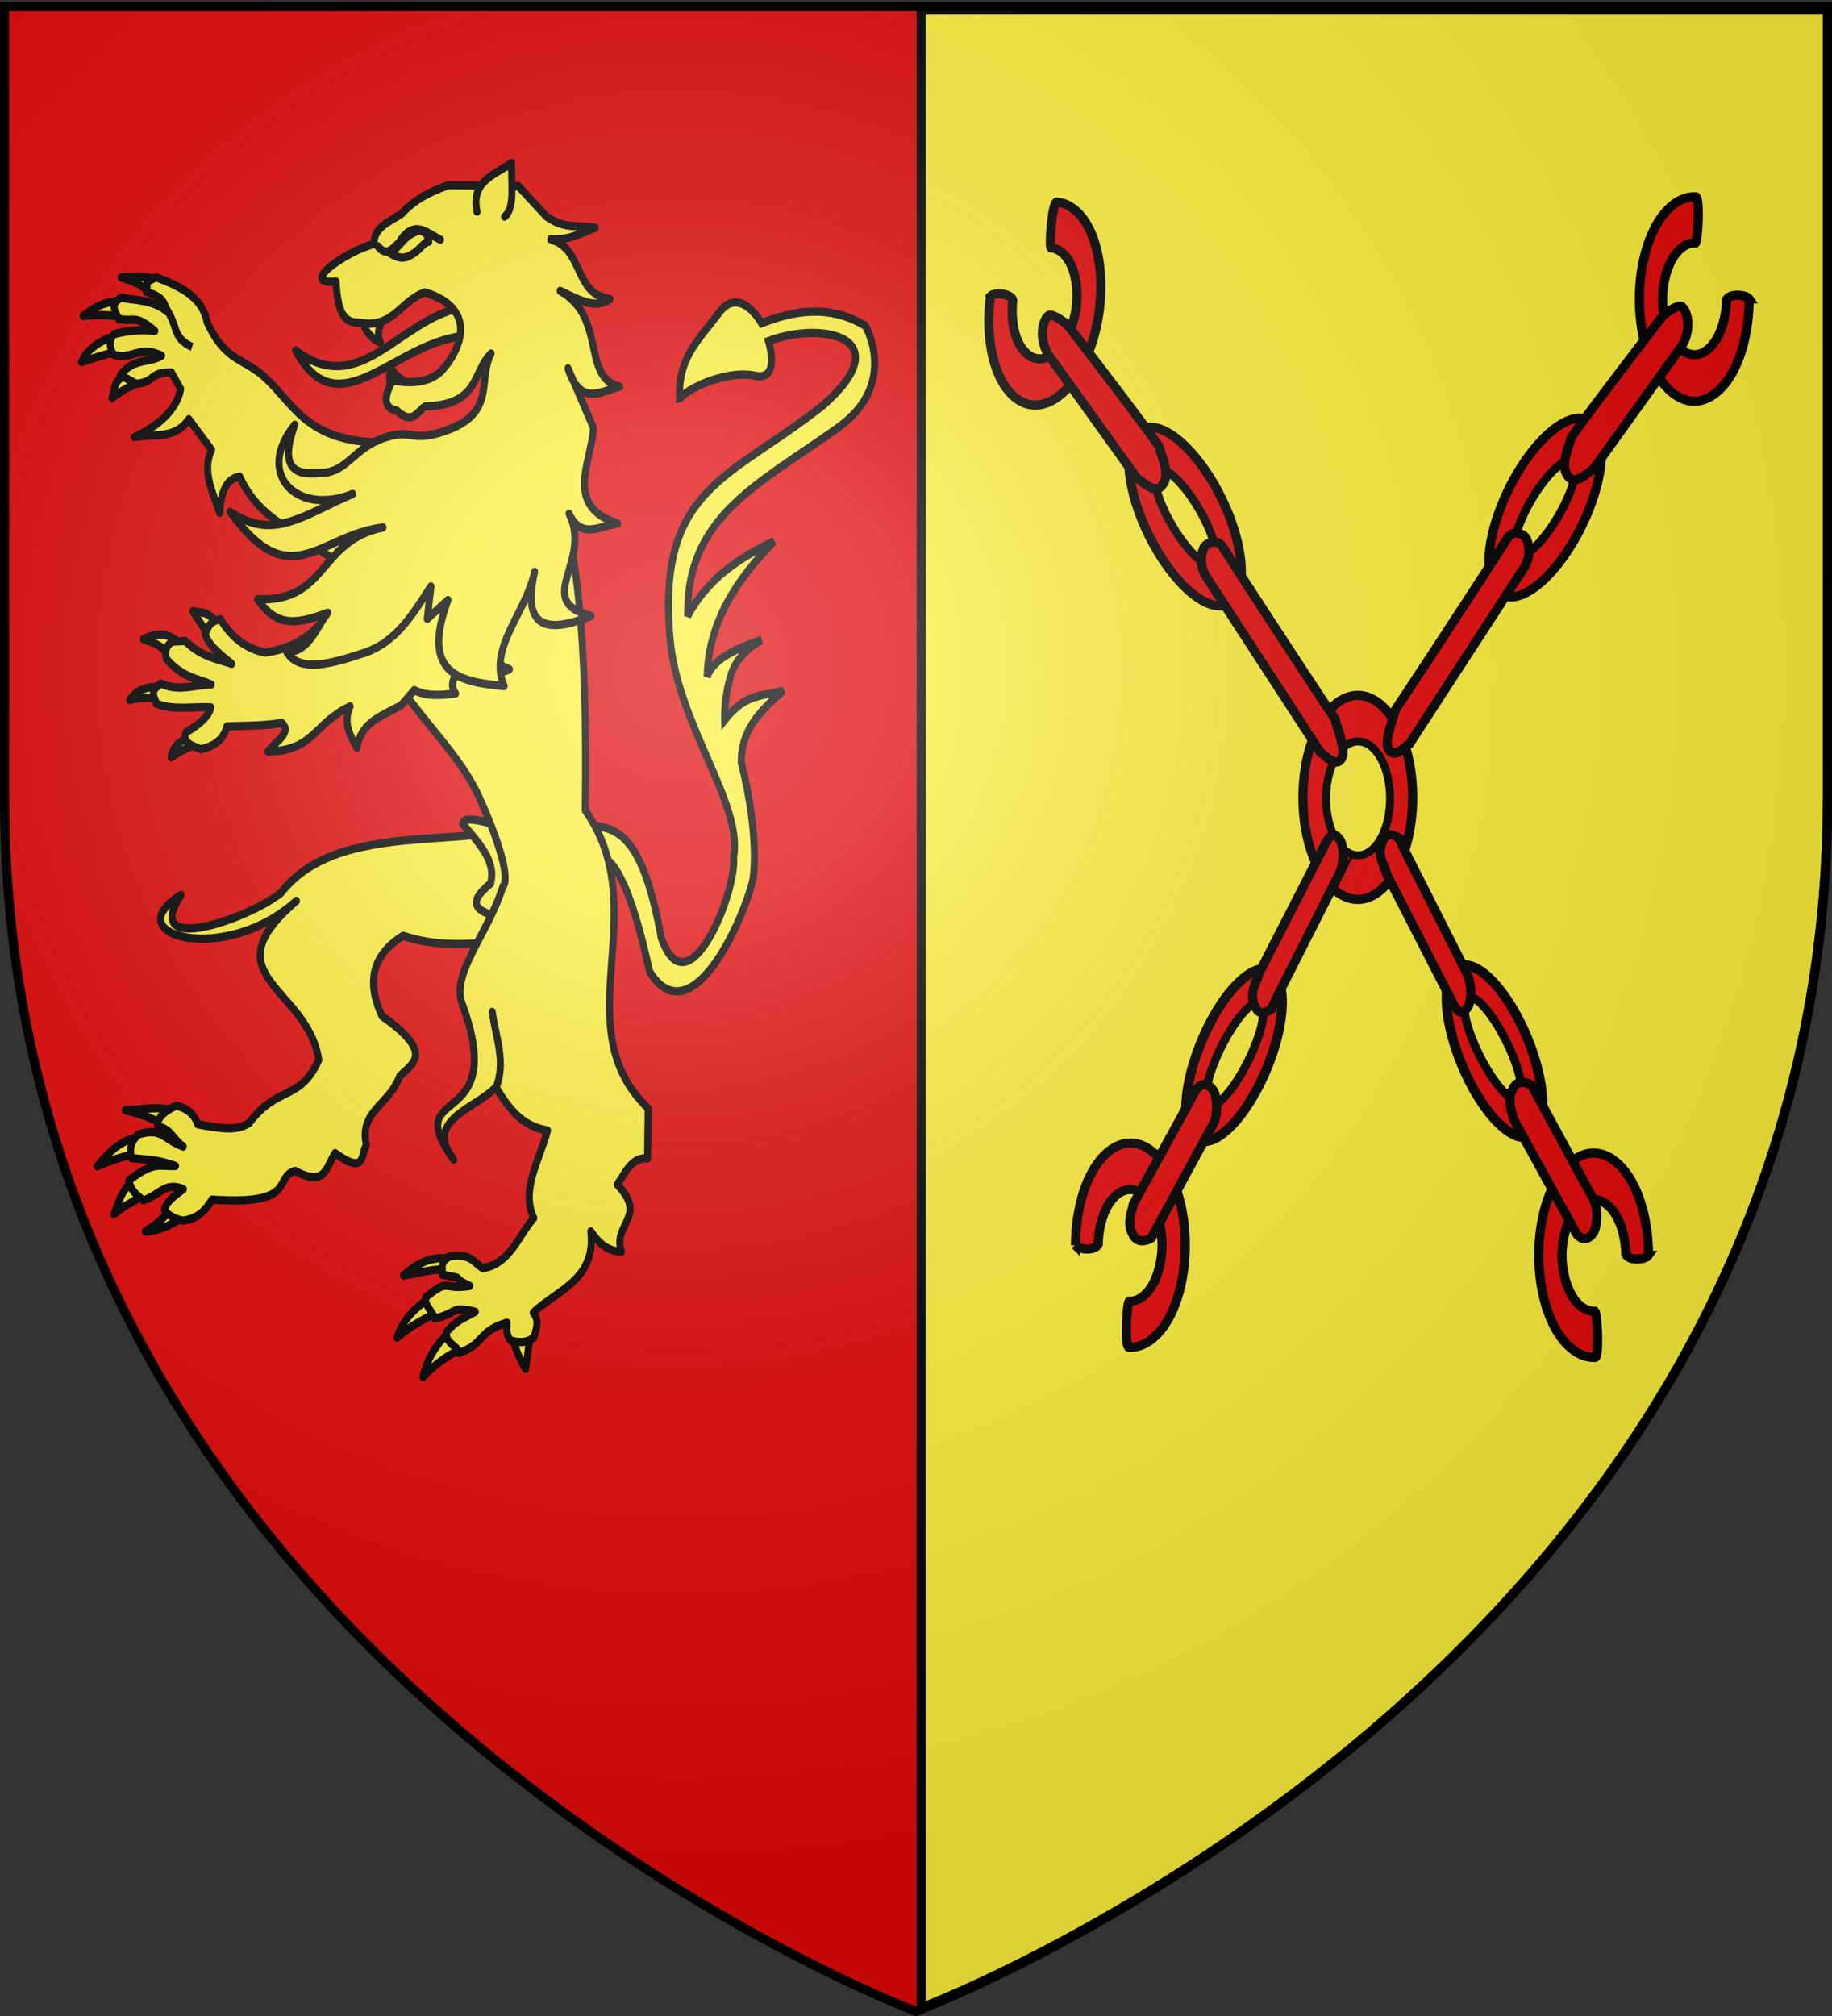
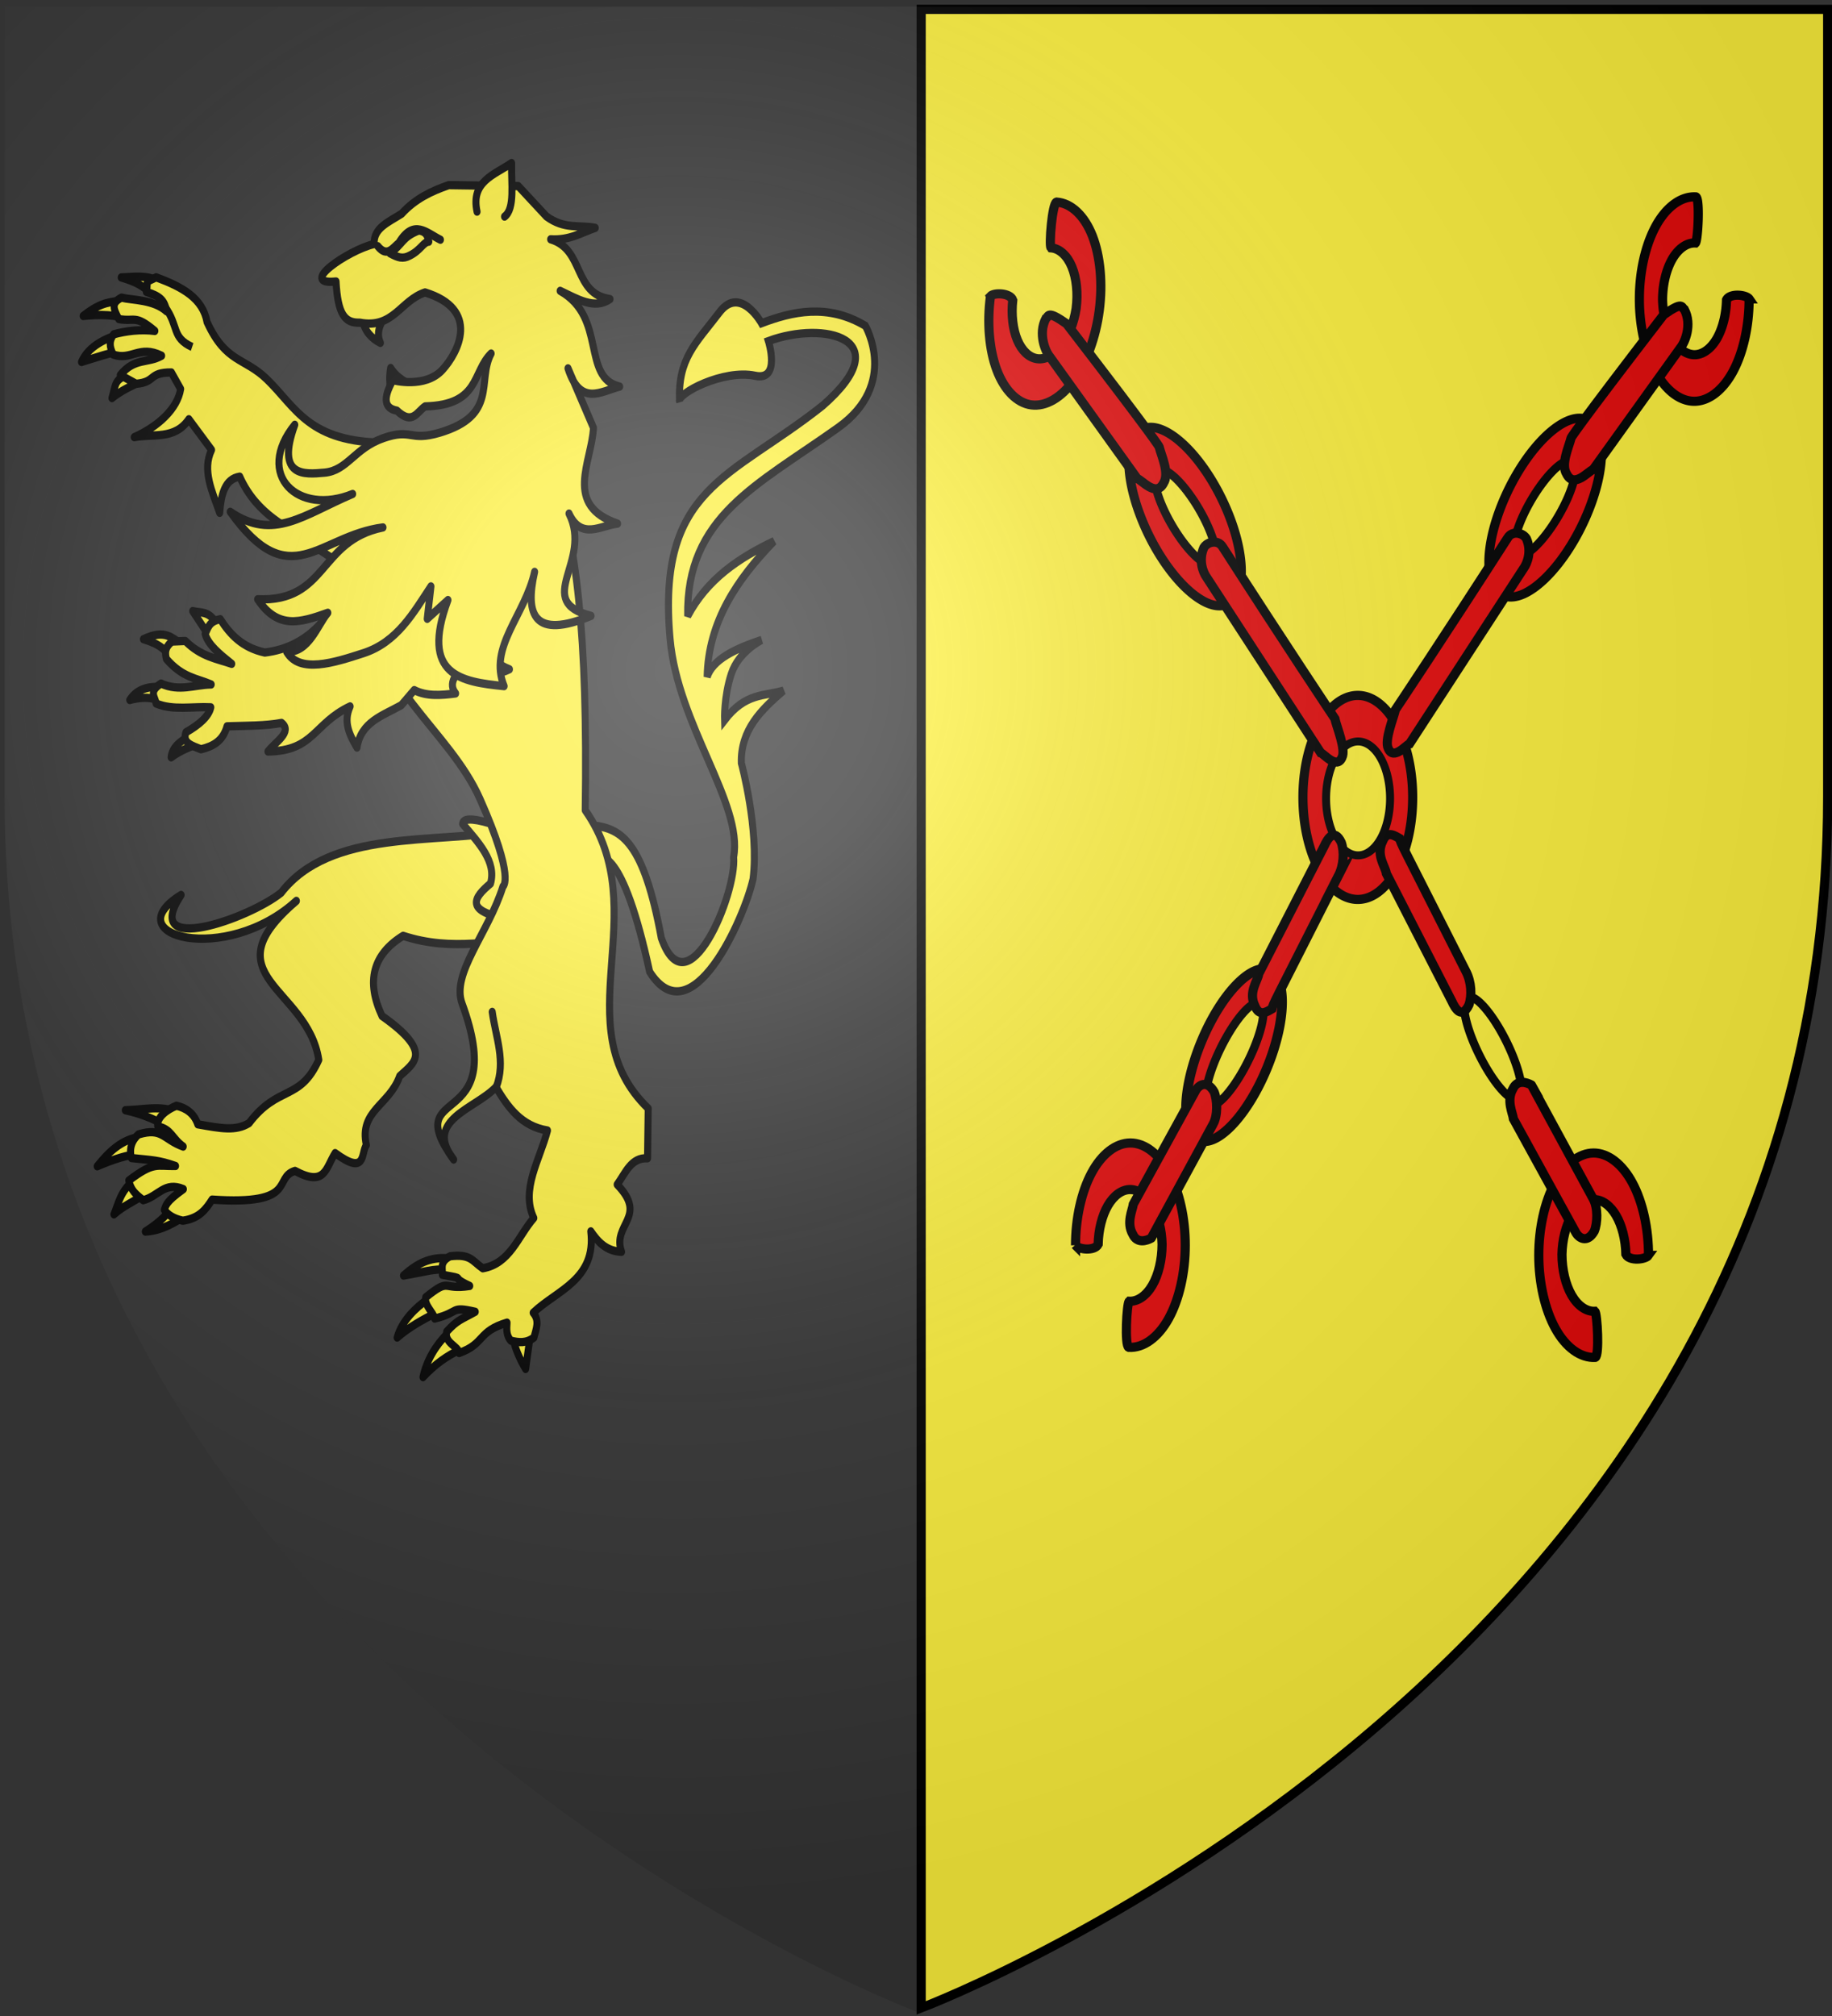
<svg xmlns="http://www.w3.org/2000/svg" xmlns:xlink="http://www.w3.org/1999/xlink" width="600" height="660" version="1.0">
  <rect width="100%" height="100%" fill="#333333" stroke="none" />
  <desc>Flag of Canton of Valais (Wallis)</desc>
  <defs>
    <radialGradient xlink:href="#b" id="c" cx="221.445" cy="226.331" r="300" fx="221.445" fy="226.331" gradientTransform="matrix(1.353 0 0 1.349 -77.63 -85.747)" gradientUnits="userSpaceOnUse" />
    <linearGradient id="b">
      <stop offset="0" style="stop-color:white;stop-opacity:.314" />
      <stop offset=".19" style="stop-color:white;stop-opacity:.251" />
      <stop offset=".6" style="stop-color:#6b6b6b;stop-opacity:.125" />
      <stop offset="1" style="stop-color:black;stop-opacity:.125" />
    </linearGradient>
  </defs>
  <g style="display:inline">
-     <path d="M300 658.5s298.5-112.32 298.5-397.772V2.176H1.5v258.552C1.5 546.18 300 658.5 300 658.5" style="opacity:.99;fill:#e20909;fill-opacity:1;fill-rule:evenodd;stroke:none" />
    <g style="fill:#fcef3c">
      <g style="fill:#fcef3c;stroke:#000;stroke-width:4.094;stroke-miterlimit:4;stroke-opacity:1;stroke-dasharray:none">
        <path d="M325.01 344.379c2.543-.916 14.107-8.433 41.231 49.719 29.907 27.614 49.244-36.107 50.671-56.235-.993-24.839-17.288-55.043-17.288-55.043-3.557-15.929 6.474-27.976 17.487-39.742-10.513 4.913-21.462 5.016-30.999 20.666 0 0-2.583-11.128-.397-23.05s14.307-19.871 14.307-19.871c-14.232 7.122-26.182 14.624-27.82 23.845-4.43-26.86 8.163-50.476 25.833-73.125-18.4 11.853-34.634 25.44-42.524 45.703-10.064-47.993 27.462-70.726 68.753-107.7 30.991-27.751 6.36-52.46 6.36-52.46-23.677-6.906-43.306 1.05-59.614 9.936 0 0-15.62-16.294-25.037-.795-10.922 17.974-19.657 27.087-14.705 47.69-2.554-3.405 22.026-20.509 40.935-20.666 15.222-.126 4.371-18.281 4.371-18.281 29.907-16.016 74.88-15.539 36.96 25.435-46.207 45.69-87.657 57.583-65.972 129.956 12.317 41.105 56.905 72.086 56.235 98.957 5.167 17.362-12.16 80.47-33.979 47.095-18.883-44.732-32.69-48.7-49.009-47.31z" style="fill:#fcef3c;fill-opacity:1;fill-rule:evenodd;stroke:#000;stroke-width:4.094;stroke-linecap:butt;stroke-linejoin:miter;stroke-miterlimit:4;stroke-opacity:1;stroke-dasharray:none;display:inline" transform="matrix(.553 .123 -.104 .651 51.22 16.54)" />
      </g>
      <path d="M15.357 55.115c-4.555 1.072-11.502 3.6-14.107 8.702 5.966-1.574 10.695-2.901 14.902-3.58zM16.79 44.324c-4.62.786-7.814.275-14.927 5.015 6.164-.567 12.665-.402 16.596 1.105zM29.77 38.455c-4.192-2.128-9.065-1.39-13.796-1.248 6.322 1.582 7.993 2.846 11.4 5.237zM19.272 67.517c-6.045 1.845-5.18 3.158-6.74 7.666 5.777-3.917 9.318-3.957 11.77-6.385z" style="fill:#fcef3c;fill-opacity:1;fill-rule:evenodd;stroke:#000;stroke-width:2.608;stroke-linecap:round;stroke-linejoin:round;stroke-miterlimit:4;stroke-opacity:1;stroke-dasharray:none" transform="matrix(.884 0 0 1.04 25.588 52.133)" />
      <path d="M47.755 51.235c6.961 12.885 13.753 11.09 22.123 17.97C80.8 78.182 85.392 89.24 114.185 89.24l-7.883 43.256-22.78-12.871c-4.613-3.561-17.056-7.08-23.655-19.7-5.605.73-6.901 5.678-7.422 11.385-2.728-6.655-6.606-13.342-3.01-19.817l-8.414-9.65c-5.268 6.621-13.273 4.455-20.23 5.655 8.945-3.415 16.045-9.011 17.19-15.18l-3.429-5.195c-8.72-.009-5.528 3.01-13.05 3.562l-5.886-2.759c5.4-5.544 10.079-3.563 15.318-6.07-8.295-3.485-11.275 1.636-17.928-.367-1.55-2.612-1.471-4.482.175-6.378 4.598-1.067 10.056-1.63 15.24-1.059-7.334-5.248-7.361-2.805-13.354-3.748-1.945-3.117-2.963-5.044.987-6.735 3.954.833 11.888.556 16.678 4.278-.63-3.614-2.72-4.804-7.454-6.092.935-4.002-1.208-2.546 3.636-4.59 9.748 3.082 17.226 6.556 18.84 14.07" style="fill:#fcef3c;fill-rule:evenodd;stroke:#000;stroke-width:2.608;stroke-linecap:round;stroke-linejoin:round;stroke-miterlimit:4;stroke-opacity:1;stroke-dasharray:none" transform="matrix(.884 0 0 1.04 25.588 52.133)" />
      <path d="M34.81 329.666c-2.079 3.26-6.625 6.1-9.911 7.886 6.347-.248 11.857-3.292 15.838-5.566zM20.36 321.778c-4.596 2.825-5.625 7.441-7.09 10.357 3.89-2.91 7.071-3.79 11.037-6.197zM23.296 307.747c-7.182.576-12.29 5.108-16.223 9.259 5.922-2.148 11.098-3.669 16.71-4.014 3.835-1.841-.664-4.733-.487-5.245M36.915 300.017c-6.448-2.304-12.705-.766-19.443-.66 7.15 1.306 12.777 3.658 18.046 6.256z" style="fill:#fcef3c;fill-opacity:1;fill-rule:evenodd;stroke:#000;stroke-width:2.608;stroke-linecap:round;stroke-linejoin:round;stroke-miterlimit:4;stroke-opacity:1;stroke-dasharray:none" transform="matrix(.884 0 0 1.04 25.588 52.133)" />
      <path d="M159.461 211.352c-27.185 4.249-65.932-.626-84.244 19.547-11.863 8.104-52.202 20.27-37.06.69-24.704 12.813 16.436 22.36 42.703 1.871-32.64 23.783 4.17 27.116 8.293 50.053-6.994 13.102-15.056 7.798-25.83 19.907-4.959 2.58-10.384 1.666-18.991.378-1.424-3.585-4.562-5.206-7.912-5.847-3.452 1.142-7.434 3.66-6.931 6.501 5.247.953 5.17 3.705 9.435 6.348-7.61-2.324-7.667-6.096-16.54-3.833-3.465 2.543-3.202 5.943-2.623 7.451 7.56.687 10.131.64 16.325 2.494-7.037.124-7.948-1.465-17.317 4.579.818 3.09 2.462 4.292 5.341 6.194 5.652-1.22 7.86-5.971 14.876-3.489-6.561 4.017-6.384 5.072-7.057 6.501 1.26 1.596 3.418 2.797 6.844 3.441 6.16-.734 8.59-3.638 10.849-6.642 32.19 1.88 22.342-6.908 30.736-9.035 11.167 5.096 11.256-.734 14.854-5.604 11.795 7.385 9.474-.153 11.587-2.512-2.852-10.783 8.539-12.534 12.33-21.714 5.133-4.08 12.665-7.428-6.547-18.93-5.964-10.838-3.531-19.301 7.818-25.242 18.786 5.228 33.712.898 50.568 1.347z" style="fill:#fcef3c;fill-rule:evenodd;stroke:#000;stroke-width:2.608;stroke-linecap:round;stroke-linejoin:round;stroke-miterlimit:4;stroke-opacity:1;stroke-dasharray:none" transform="matrix(.884 0 0 1.04 25.588 52.133)" />
      <path d="M142.445 209.215c5.992 5.984 12.607 11.9 10.338 18.788-6.27 4.465-9.684 8.667 6.254 11.087l6.13-15.707-12.507-14.319c-7.313-1.828-10.024-1.444-10.215.15" style="fill:#fcef3c;fill-rule:evenodd;stroke:#000;stroke-width:2.608;stroke-linecap:round;stroke-linejoin:round;stroke-miterlimit:4;stroke-opacity:1;stroke-dasharray:none" transform="matrix(.884 0 0 1.04 25.588 52.133)" />
      <path d="M137.037 345.949c-6.812-.375-11.388 1.615-16.498 5.452 7.851-1.12 10.992-2.197 16.34-1.836zM129.602 358.837c-4.516 2.604-9.68 6.856-11.408 12.093 4.61-3.434 9.369-5.533 13.657-7.461zM136.757 369.754c-4.406 3.71-7.7 8.486-8.982 13.619 4.645-4.226 8.737-6.568 13.837-8.718zM161.192 371.152c.457 2.832 2.582 6.873 4.594 9.647l1.663-10.227z" style="fill:#fcef3c;fill-opacity:1;fill-rule:evenodd;stroke:#000;stroke-width:2.608;stroke-linecap:round;stroke-linejoin:round;stroke-miterlimit:4;stroke-opacity:1;stroke-dasharray:none" transform="matrix(.884 0 0 1.04 25.588 52.133)" />
      <path d="M100.856 130.412c8.983 36.75 36.574 49.055 48.078 71.062 13.143 25.143 8.458 27.455 8.458 27.455-5.489 14.828-19.22 27.384-15.144 36.83 17.798 41.238-23.724 24.826-3.122 49.123-11.243-12.47 8.057-15.89 15.668-22.801 4.48 6.39 9.438 12.315 19.093 13.662-2.84 9.228-9.985 18.616-5.066 27.553-5.846 5.722-8.741 14.333-18.919 15.815-4.033-2.362-4.402-4.55-12.102-3.781-4.154 1.82-2.58 4.155-2.862 5.831 9.984 1.522 2.05.352 10.149 3.508-10.508 1.399-7.004-2.762-16.306 3.573-.599 2.561 2.857 4.783 3.323 6.703 9.53-1.976 5.42-3.993 15.022-2.144-5.206 2.488-6.461 2.45-10.583 6.261-.97 3.61 4.372 4.57 4.594 6.725 9.684-2.928 6.679-6.742 17.763-9.561-.14 2.04-.322 4.09 1.433 5.682 2.937.6 5.69.865 8.535-.987.776-2.635 2.223-5.294-.273-7.806 8.943-7.204 23.378-10.386 21.344-25.627 2.671 3.344 5.76 6.245 11.39 6.436-3.647-8.68 9.92-10.922-1.616-21.176 3.084-3.608 5.111-8.57 11.254-8.261l.24-15.691c-31.555-25.862 2.917-61.905-23.326-93.875.926-55.377-3.17-84.205-12.29-108.009z" style="fill:#fcef3c;fill-rule:evenodd;stroke:#000;stroke-width:2.608;stroke-linecap:round;stroke-linejoin:round;stroke-miterlimit:4;stroke-opacity:1;stroke-dasharray:none" transform="matrix(.884 0 0 1.04 25.588 52.133)" />
      <path d="M51.056 145.993c-2.556-3.864-5.662-3.137-8.606-3.763l5.64 7.304zM38.715 152.825c-3.951-2.02-6.25-5.036-14.518-1.745 6.318 1.615 8.094 3.4 10.553 6.14zM31.992 166.307c-4.678-.597-9.885.01-12.862 3.91 3.412-.768 6.844-1.022 10.321-.058zM41.03 181.652c-3.128 1.659-6.191 3.355-6.567 6.616 3.66-2.3 7.751-3.675 12.008-4.696z" style="fill:#fcef3c;fill-opacity:1;fill-rule:evenodd;stroke:#000;stroke-width:2.608;stroke-linecap:round;stroke-linejoin:round;stroke-miterlimit:4;stroke-opacity:1;stroke-dasharray:none" transform="matrix(.884 0 0 1.04 25.588 52.133)" />
      <path d="M52.663 144.79c-4.275.69-4.491 2.814-5.61 4.62 1.142 3.508 5.508 6.469 9.851 9.433-5.706-1.66-11.372-2.273-17.2-7.199l-4.949.185c-2.756 1.9-2.556 3.69-2.067 5.468 6.077 5.958 11.188 6.05 16.612 8.037-6.162.07-11.844 2.326-18.594-.286-4.782 2.58-2.064 4.283-1.83 6.276 6.363 2.26 13.5.893 20.28 1.203-.703 2.765-4.093 5.364-9.205 7.858-1.434 3.377 2.3 4.249 5.568 5.347 4.37-.885 8.143-2.555 9.641-7.221 6.958-.195 14.294-.112 20.195-1.08 4.223 2.782-2.241 5.964-5.032 9.008 17.149-.191 16.802-8.764 30.442-14.204-2.637 5.01-.173 9.017 2.549 12.973 1.415-8.061 9.442-10.012 16.433-13.355l4.778-4.752c4.479 2.013 9.854 1.656 15.32 1.061-2.8-3.053-.277-6.306 4.595-9.646 7.274 4.329 11.564 3.607 15.356 2.04-15.838-5.094-4.479-20.753-4.905-31.834l-23.825-18.713-43.186 37.877c-4.178 3.32-10.052 6.518-18.72 7.396-8.396-1.562-12.89-5.73-16.497-10.492" style="fill:#fcef3c;fill-rule:evenodd;stroke:#000;stroke-width:2.608;stroke-linecap:round;stroke-linejoin:round;stroke-miterlimit:4;stroke-opacity:1;stroke-dasharray:none" transform="matrix(.884 0 0 1.04 25.588 52.133)" />
      <g style="fill:#fcef3c;stroke:#000;stroke-width:2.608;stroke-miterlimit:4;stroke-opacity:1;stroke-dasharray:none">
        <path d="M130.005 65.064c.468-2.78-.012-4.75 1.44-8.37 1.784 3.757 5.17 5.463 7.891 8.022" style="fill:#fcef3c;fill-rule:evenodd;stroke:#000;stroke-width:2.608;stroke-linecap:round;stroke-linejoin:round;stroke-miterlimit:4;stroke-opacity:1;stroke-dasharray:none" transform="matrix(.87 -.183 .155 1.023 4.799 86.533)" />
-         <path d="M160.416 42.561c-23.462-.176-41.957 21.74-62.677 2.503 11.405 27.863 36.797 3.248 63.637 6.61z" style="fill:#fcef3c;fill-opacity:1;fill-rule:evenodd;stroke:#000;stroke-width:2.608;stroke-linecap:round;stroke-linejoin:round;stroke-miterlimit:4;stroke-opacity:1;stroke-dasharray:none" transform="matrix(.87 -.183 .155 1.023 4.799 86.533)" />
        <path d="M123.809 39.883c.164 3.485 2.049 6.213 5.276 8.351-1.37-4.462 2.28-6.768 4.604-9.643" style="fill:#fcef3c;fill-rule:evenodd;stroke:#000;stroke-width:2.608;stroke-linecap:round;stroke-linejoin:round;stroke-miterlimit:4;stroke-opacity:1;stroke-dasharray:none" transform="matrix(.87 -.183 .155 1.023 4.799 86.533)" />
        <path d="m134.071 127.056-3.138 9.82 8.594-4.479c-14.353 21.547.248 26.216 15.734 30.37-3.7-13.131 11.461-20.479 17.44-33.456-5.957 12.79-3.95 20.932 18.167 17.341-20.624-8.53 3.697-16.703-2.406-33.177 3.05 9.169 10.864 5.736 17.17 6.29-18.81-9.304-6.072-20.62-3.503-31.288l-6.007-20.105c2.442 12.78 10.738 9.27 17.858 9.036-13.548-5.343-.844-22.298-16.438-33.577 5.767 3.575 11.446 8.15 17.738 5.806-13.203-4.097-6.577-17.066-18.358-22.416 6.895 1.622 11.524-.06 16.913-.632-5.721-2.03-11.345-1.448-17.188-6.75l-8.596-11.23-25.293-4.832c-6.614.7-13.036 2.058-18.764 5.783-5.021 1.709-11.215 2.56-11.69 7.597-10.1.245-30.448 7.81-16.01 9.146-1.154 10.285.878 13.515 6.374 14.316 11.906 4.213 16.077-4.242 25.506-5.11 19.275 8.924 8.942 20.685 2.105 25.102-7.431 4.801-18.688.005-18.688.005q-7.023 7.424-.222 9.71c4.889 5.689 7.33 1.585 10.533.532 20.149 3.147 18.875-7.5 26.997-12.097-6.765 7.523-.658 19.611-23.154 21.194-11.617.822-9.756-3.217-20.807-1.996s-14.936 7.734-23.396 6.88c-7.562-.763-18.026-1.753-8.219-16.789-17.586 12.841-3.819 28.632 17.295 25.229-19.007 3.254-31.567 9.581-45.645-2.455 17.34 30.009 30.684 13.178 54.866 14.817-24.225-.147-24.278 19.594-49.699 14.099 5.71 10.646 13.947 10.085 24.856 8.775-4.475 3.145-9.001 11.136-17.169 9.42 3.523 7.67 16.633 6.475 27.944 5.425 12.87-1.194 20.423-9.22 28.3-16.304" style="fill:#fcef3c;fill-rule:evenodd;stroke:#000;stroke-width:2.608;stroke-linecap:round;stroke-linejoin:round;stroke-miterlimit:4;stroke-opacity:1;stroke-dasharray:none" transform="matrix(.87 -.183 .155 1.023 4.799 86.533)" />
        <path d="M171.602 13.842c-.69-9.794 8.357-10.295 15.29-12.814-1.282 6.2-1.211 14.374-5.53 16.146M133.486 18.083c2.771 4.177 5.288 1.52 7.86.36 6.811-6.647 10.778-1.195 15.343 1.714" style="fill:#fcef3c;fill-rule:evenodd;stroke:#000;stroke-width:2.608;stroke-linecap:round;stroke-linejoin:round;stroke-miterlimit:4;stroke-opacity:1;stroke-dasharray:none" transform="matrix(.87 -.183 .155 1.023 4.799 86.533)" />
        <path d="M137.508 21.059c2.757 1.931 4.437 2.695 7.096 2.022 4.318-.956 5.763-3.345 7.732-3.066-.065-1.718-.312-3.37-3.045-4.133-6.557.964-6.409 3.188-11.783 5.177" style="fill:#fcef3c;fill-opacity:1;fill-rule:evenodd;stroke:#000;stroke-width:2.608;stroke-linecap:round;stroke-linejoin:round;stroke-miterlimit:4;stroke-opacity:1;stroke-dasharray:none" transform="matrix(.87 -.183 .155 1.023 4.799 86.533)" />
      </g>
      <path d="M154.885 292.148c3.68-8.069-.188-15.856-1.47-23.74" style="fill:#fcef3c;fill-rule:evenodd;stroke:#000;stroke-width:2.608;stroke-linecap:round;stroke-linejoin:round;stroke-miterlimit:4;stroke-opacity:1;stroke-dasharray:none" transform="matrix(.884 0 0 1.04 25.588 52.133)" />
      <path d="M32.191 46.467c5.247 6.25 2.329 9.595 10.04 12.63" style="fill:#fcef3c;fill-rule:evenodd;stroke:#000;stroke-width:2.608;stroke-linecap:butt;stroke-linejoin:miter;stroke-miterlimit:4;stroke-opacity:1;stroke-dasharray:none" transform="matrix(.884 0 0 1.04 25.588 52.133)" />
    </g>
  </g>
  <g style="fill:#fcef3c;display:inline">
    <path d="M199.384 178.518V437.08c0 284.76 296.936 397.145 298.375 397.688v-656.25z" style="fill:#fcef3c;fill-opacity:1;fill-rule:evenodd;stroke:#000;stroke-width:3.012;stroke-linecap:butt;stroke-linejoin:miter;stroke-miterlimit:4;stroke-opacity:1;stroke-dasharray:none;display:inline" transform="matrix(-.995 0 0 .997 796.965 -174.906)" />
  </g>
-   <path d="M475.316 318.793a30.135 11.583 67.508 1 0 28.287 50.699 30.135 11.583 67.508 1 0-28.287-50.699z" style="fill:#e20909;stroke:#000;stroke-width:3.158;stroke-miterlimit:4;stroke-opacity:1;stroke-dasharray:none;display:inline" />
  <path d="M390.024 370.779a11.583 30.135 22.492 1 1 28.287-50.699 11.583 30.135 22.492 1 1-28.287 50.699z" style="fill:#e20909;stroke:#000;stroke-width:3.158;stroke-miterlimit:4;stroke-opacity:1;stroke-dasharray:none" />
  <path d="M395.432 361.086a4.938 18.608 26.393 1 1 17.86-32.011 4.938 18.608 26.393 1 1-17.86 32.011z" style="fill:#fcef3c;stroke:#000;stroke-width:2.738;stroke-miterlimit:4;stroke-opacity:1;stroke-dasharray:none" />
  <path d="M352.252 407.696c.94 1.363 6.227 1.984 7.406-.312.1-4.763 1.272-9.427 3.2-12.734s4.59-5.218 7.269-5.218c2.677 0 5.34 1.911 7.268 5.218 1.929 3.307 3.1 7.971 3.2 12.734-.002 4.97-1.175 9.905-3.18 13.366-2.003 3.462-4.81 5.403-7.6 5.259-.788.78-1.527 14.522-.126 15.093 4.793.264 9.613-3.219 13.052-9.429s5.451-15.065 5.448-23.977c.016-8.762-1.913-17.483-5.241-23.69-3.328-6.206-8.013-9.821-12.728-9.821s-9.4 3.615-12.727 9.822-5.257 14.927-5.241 23.69z" style="fill:#e20909;stroke:#000;stroke-width:3;stroke-miterlimit:4;stroke-opacity:1;stroke-dasharray:none" />
  <path d="M397.298 368.04c-21.25 39.106-20.244 37.305-20.244 37.305-1.558.842-4.604 1.875-6.045-1.243-2.225-3.85-.073-7.934.163-9.874l20.335-37.035c.979-1.957 3.812-3.833 6.142.284 1.075 2.636 1.24 7.687-.35 10.564z" style="fill:#e20909;fill-rule:evenodd;stroke:#000;stroke-width:3;stroke-linecap:butt;stroke-linejoin:miter;stroke-miterlimit:4;stroke-opacity:1;stroke-dasharray:none;display:inline" />
  <path d="M572.854 97.858c-.94-1.363-6.228-1.983-7.406.313-.1 4.762-1.272 9.427-3.2 12.733s-4.591 5.218-7.269 5.218-5.34-1.911-7.269-5.218c-1.928-3.306-3.1-7.971-3.2-12.733.002-4.97 1.176-9.906 3.18-13.367 2.003-3.462 4.81-5.403 7.601-5.258.788-.78 1.527-14.522.125-15.094-4.792-.264-9.613 3.219-13.052 9.429s-5.45 15.065-5.448 23.977c-.015 8.763 1.914 17.483 5.242 23.69 3.328 6.206 8.013 9.821 12.727 9.821s9.4-3.615 12.728-9.822 5.257-14.926 5.241-23.689zM462.666 261.06a17.969 33.399 0 0 1-35.938 0 17.969 33.399 0 1 1 35.938 0z" style="fill:#e20909;stroke:#000;stroke-width:3;stroke-miterlimit:4;stroke-opacity:1;stroke-dasharray:none" />
  <path d="M455.264 261.385a10.476 18.645 0 0 1-20.952 0 10.476 18.645 0 1 1 20.952 0z" style="fill:#fcef3c;stroke:#000;stroke-width:2.605;stroke-miterlimit:4;stroke-opacity:1;stroke-dasharray:none" />
  <path d="M489.019 191.471a13.348 31.85 25.995 1 0 34.092-50.58 13.348 31.85 25.995 1 0-34.092 50.58z" style="fill:#e20909;stroke:#000;stroke-width:3;stroke-miterlimit:4;stroke-opacity:1;stroke-dasharray:none" />
  <path d="M496.268 180.892a5.165 17.79 30.29 0 0 19.349-29.1 5.165 17.79 30.29 1 0-19.35 29.1z" style="fill:#fcef3c;stroke:#000;stroke-width:2.738;stroke-miterlimit:4;stroke-opacity:1;stroke-dasharray:none" />
  <path d="M493.824 176.024c-20.3 31.597-36.816 56.314-36.816 56.314-.515 2.49-3.719 10.09-2.32 12.726 1.696 3.987 5.971-1.288 6.921-1.51l37.524-57.677c1.01-1.442 2.61-5.344.794-9.527-1.192-1.992-4.607-2.694-6.103-.326zM544.875 103.051c-29.688 38.541-30.313 40.287-30.313 40.287-.758 3.025-3.474 8.703-1.446 11.887 2.455 4.818 7.21-1.157 8.595-1.438l28.637-39.898c1.476-1.76 3.928-7.526 1.298-12.581-1.065-.617-.174-2.877-6.771 1.743z" style="fill:#e20909;fill-rule:evenodd;stroke:#000;stroke-width:3;stroke-linecap:butt;stroke-linejoin:miter;stroke-miterlimit:4;stroke-opacity:1;stroke-dasharray:none;display:inline" />
  <path d="M405.175 194.412a31.85 13.348 64.005 1 1-34.092-50.582 31.85 13.348 64.005 1 1 34.092 50.582z" style="fill:#e20909;stroke:#000;stroke-width:3;stroke-miterlimit:4;stroke-opacity:1;stroke-dasharray:none" />
  <path d="M397.926 183.832a17.79 5.165 59.71 0 1-19.349-29.1 17.79 5.165 59.71 1 1 19.349 29.1z" style="fill:#fcef3c;stroke:#000;stroke-width:2.738;stroke-miterlimit:4;stroke-opacity:1;stroke-dasharray:none" />
  <path d="M400.37 178.965c20.3 31.596 36.816 56.313 36.816 56.313.515 2.49 3.719 10.09 2.32 12.726-1.696 3.987-5.971-1.287-6.921-1.51l-37.525-57.677c-1.01-1.442-2.61-5.344-.793-9.527 1.192-1.992 4.607-2.694 6.103-.325z" style="fill:#e20909;fill-rule:evenodd;stroke:#000;stroke-width:3;stroke-linecap:butt;stroke-linejoin:miter;stroke-miterlimit:4;stroke-opacity:1;stroke-dasharray:none;display:inline" />
  <path d="M324.387 96.973c1.112-1.228 6.434-1.147 7.3 1.284-.527 4.734.022 9.512 1.499 13.044 1.476 3.531 3.864 5.776 6.519 6.128 2.654.352 5.545-1.192 7.892-4.217 2.346-3.024 4.122-7.494 4.846-12.202.652-4.927.138-9.974-1.394-13.669-1.53-3.694-4.058-5.988-6.844-6.212-.678-.877.397-14.596 1.861-14.979 4.786.37 9.106 4.455 11.699 11.064 2.592 6.608 3.423 15.65 2.247 24.485-1.136 8.689-4.196 17.08-8.31 22.794-4.116 5.715-9.236 8.683-13.91 8.063s-8.842-4.82-11.324-11.41c-2.483-6.59-3.25-15.489-2.081-24.173z" style="fill:#e20909;stroke:#000;stroke-width:3;stroke-miterlimit:4;stroke-opacity:1;stroke-dasharray:none" />
  <path d="M349.32 105.991c29.687 38.542 30.312 40.287 30.312 40.287.758 3.026 3.473 8.703 1.446 11.887-2.455 4.819-7.21-1.157-8.595-1.438l-28.637-39.898c-1.477-1.76-3.928-7.526-1.298-12.581 1.065-.617.174-2.877 6.771 1.743z" style="fill:#e20909;fill-rule:evenodd;stroke:#000;stroke-width:3;stroke-linecap:butt;stroke-linejoin:miter;stroke-miterlimit:4;stroke-opacity:1;stroke-dasharray:none;display:inline" />
  <path d="M438.377 286.63c-22.642 44.742-21.03 41.193-21.774 43.627-1.631.932-4.13 2.773-5.594-.915-2.271-4.568.973-8.285 1.241-10.542l21.455-41.838c1.041-2.253 3.192-6.066 5.57-1.184 1.087 3.114.79 7.545-.898 10.853z" style="fill:#e20909;fill-rule:evenodd;stroke:#000;stroke-width:3;stroke-linecap:butt;stroke-linejoin:miter;stroke-miterlimit:100;stroke-opacity:1;stroke-dasharray:none;display:inline" />
  <path d="M479.983 327.156a18.608 4.938 63.607 1 0 17.86 32.012 18.608 4.938 63.607 1 0-17.86-32.012z" style="fill:#fcef3c;stroke:#000;stroke-width:2.738;stroke-miterlimit:4;stroke-opacity:1;stroke-dasharray:none;display:inline" />
  <path d="M539.905 410.984c-.941 1.363-6.228 1.983-7.407-.313-.099-4.762-1.271-9.427-3.2-12.733-1.928-3.307-4.59-5.218-7.268-5.218s-5.34 1.911-7.269 5.218c-1.928 3.306-3.1 7.97-3.2 12.733.002 4.97 1.176 9.906 3.18 13.367 2.003 3.461 4.81 5.403 7.601 5.258.788.78 1.527 14.522.125 15.094-4.792.263-9.613-3.219-13.052-9.429s-5.45-15.065-5.448-23.977c-.016-8.763 1.914-17.483 5.242-23.69 3.328-6.206 8.013-9.822 12.727-9.822s9.4 3.616 12.727 9.822c3.328 6.207 5.258 14.927 5.242 23.69z" style="fill:#e20909;stroke:#000;stroke-width:3;stroke-miterlimit:4;stroke-opacity:1;stroke-dasharray:none" />
  <path d="M521.797 392.5c-21.25-39.105-20.244-37.304-20.244-37.304-1.558-.843-4.604-1.875-6.045 1.243-2.225 3.85-.073 7.934.163 9.874l20.335 37.035c.979 1.956 3.812 3.833 6.142-.284 1.075-2.636 1.24-7.687-.35-10.564z" style="fill:#e20909;fill-rule:evenodd;stroke:#000;stroke-width:3;stroke-linecap:butt;stroke-linejoin:miter;stroke-miterlimit:4;stroke-opacity:1;stroke-dasharray:none;display:inline" />
  <path d="M480.18 318.152c-22.64-44.741-21.03-41.192-21.773-43.626-1.631-.933-4.13-2.774-5.594.914-2.271 4.569.973 8.285 1.241 10.543l21.455 41.837c1.041 2.253 3.191 6.066 5.57 1.184 1.087-3.113.79-7.545-.898-10.852z" style="fill:#e20909;fill-rule:evenodd;stroke:#000;stroke-width:3;stroke-linecap:butt;stroke-linejoin:miter;stroke-miterlimit:100;stroke-opacity:1;stroke-dasharray:none;display:inline" />
  <path d="M300 658.5s298.5-112.32 298.5-397.772V2.176H1.5v258.552C1.5 546.18 300 658.5 300 658.5" style="fill:url(#c);fill-opacity:1;fill-rule:evenodd;stroke:none" />
-   <path d="M300 658.5S1.5 546.18 1.5 260.728V2.176h597v258.552C598.5 546.18 300 658.5 300 658.5z" style="opacity:1;fill:none;fill-opacity:1;fill-rule:evenodd;stroke:#000;stroke-width:3;stroke-linecap:butt;stroke-linejoin:miter;stroke-miterlimit:4;stroke-dasharray:none;stroke-opacity:1" />
</svg>